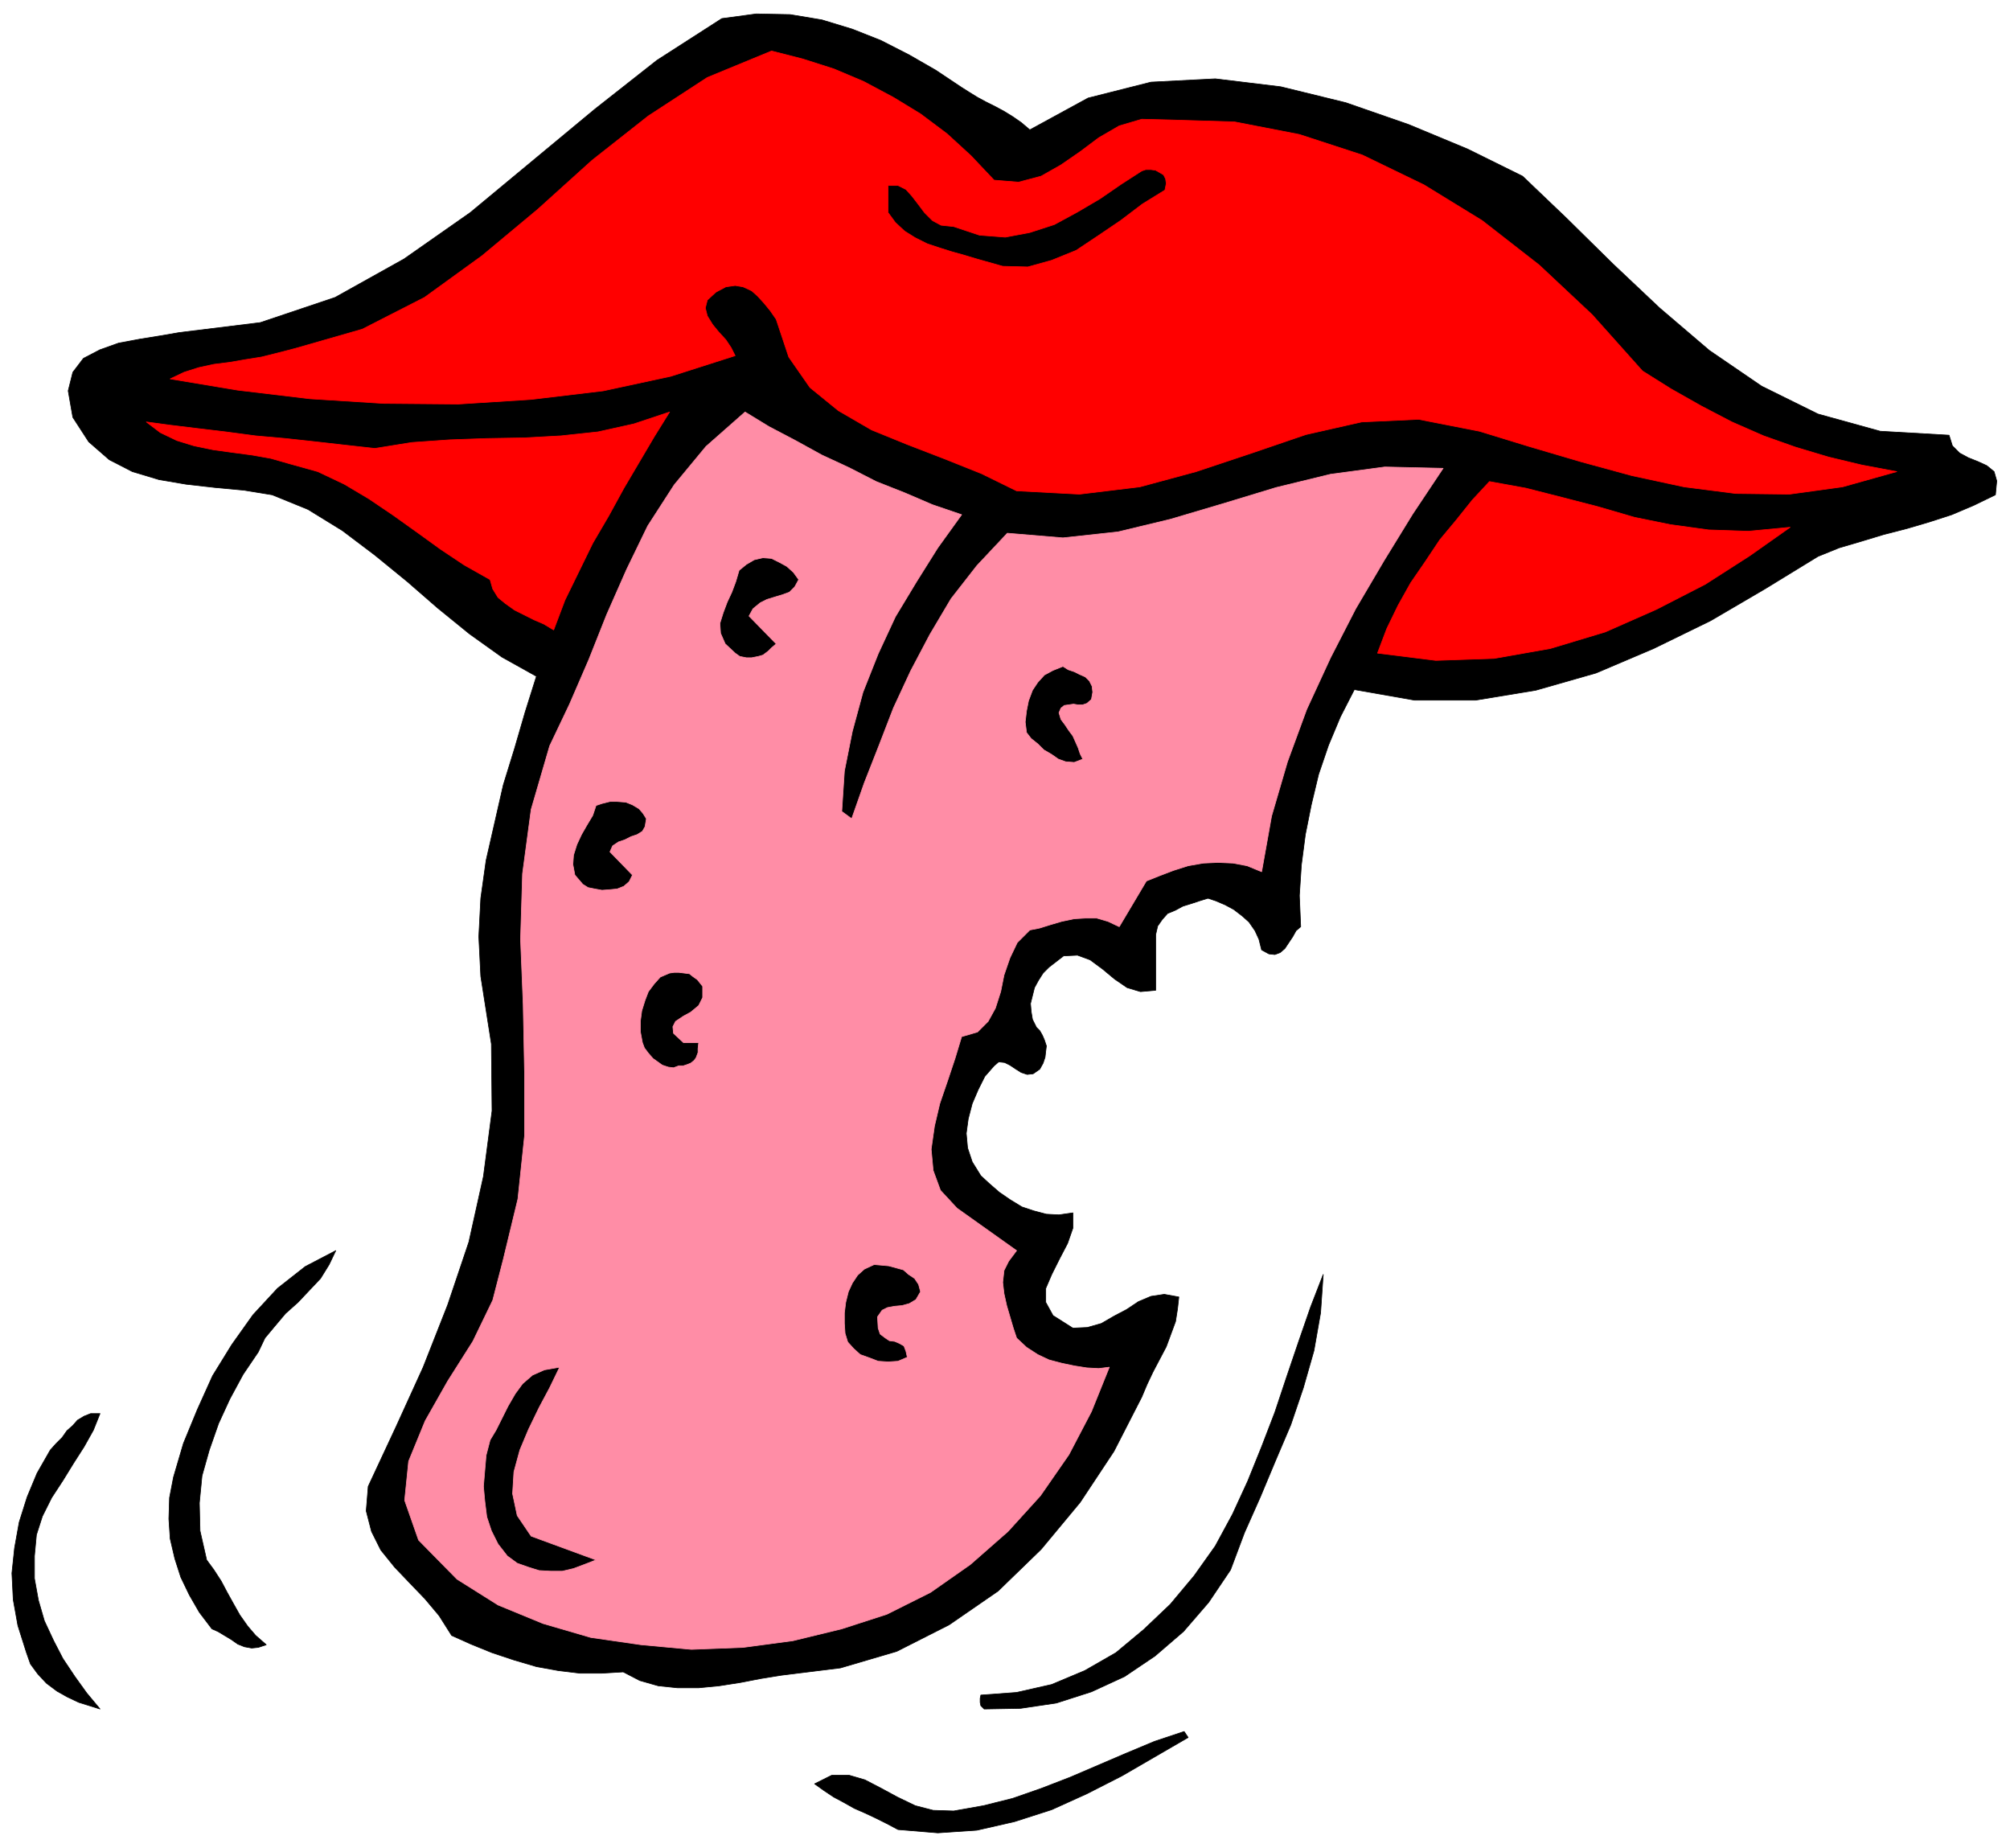
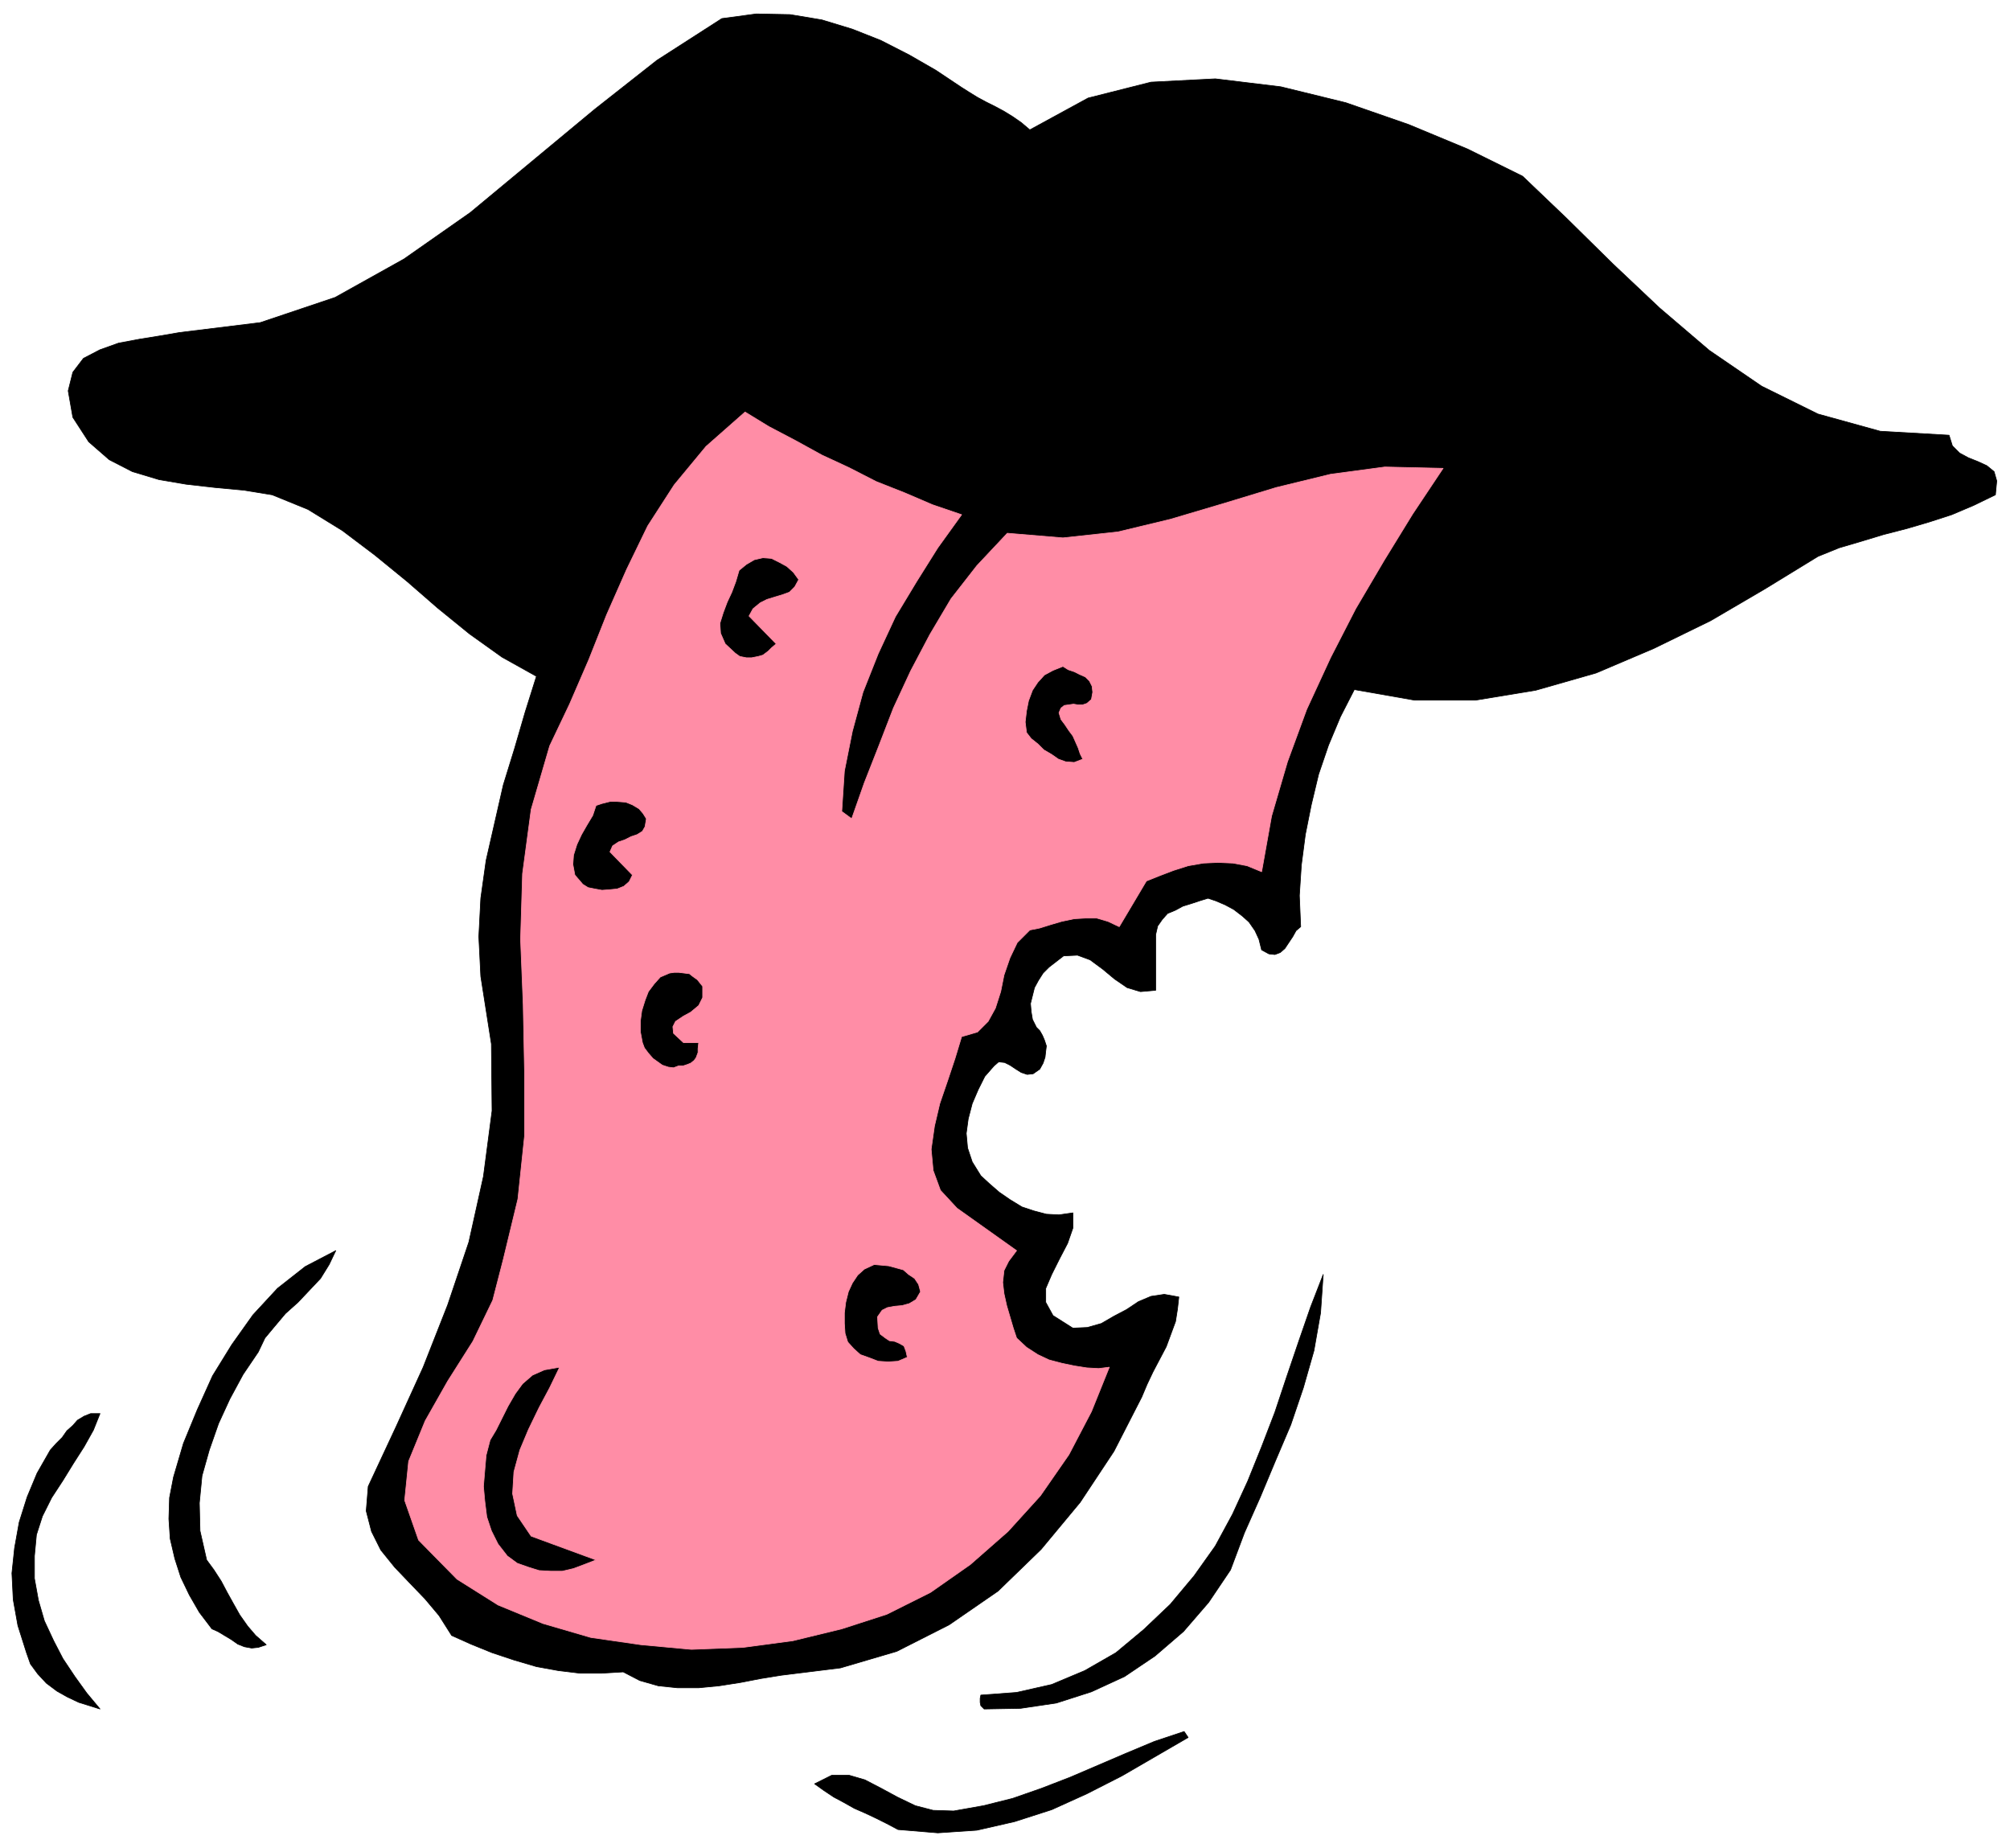
<svg xmlns="http://www.w3.org/2000/svg" fill-rule="evenodd" height="450.851" preserveAspectRatio="none" stroke-linecap="round" viewBox="0 0 3035 2790" width="490.455">
  <style>.pen0{stroke:#000;stroke-width:1;stroke-linejoin:round}.brush1{fill:#000}</style>
  <path class="pen0 brush1" d="m1452 132 11 7 13 8 13 7 14 7 13 7 13 8 13 9 13 11 88-48 95-24 97-5 99 12 98 24 95 33 89 37 83 41 67 64 69 68 71 67 75 64 79 54 85 42 94 26 104 6 5 16 11 11 13 7 15 6 13 6 11 9 4 14-2 21-33 16-33 14-34 11-34 10-35 9-33 10-34 10-32 13-80 49-82 48-86 42-87 37-91 26-91 15h-92l-91-16-21 41-18 43-15 44-11 46-9 45-6 46-3 46 2 47-7 6-5 9-6 9-6 9-7 6-8 3-9-1-11-6-4-16-6-13-9-13-10-9-13-10-13-7-14-6-12-4-13 4-12 4-13 4-11 6-12 5-8 9-7 10-3 13v84l-23 2-20-6-19-13-18-15-19-14-19-7-21 1-22 17-9 9-7 11-6 11-3 12-3 12 1 12 2 12 6 12 5 5 4 7 3 7 3 9-1 8-1 9-3 9-5 9-10 7-9 1-9-3-8-5-9-6-8-4-9-1-7 6-14 16-10 20-9 21-6 23-3 22 2 22 7 21 13 21 13 12 15 13 16 11 18 11 18 6 19 5 19 1 21-3v23l-8 23-12 23-12 24-9 21v21l11 20 30 19 22-1 21-6 19-11 19-10 18-12 19-8 20-3 22 4-2 18-3 19-7 19-7 19-10 19-10 19-9 19-8 19-42 82-51 77-59 71-65 63-74 51-79 40-85 25-89 11-31 5-31 6-32 5-31 3h-32l-29-3-28-8-25-13-33 2h-32l-33-4-33-6-34-10-33-11-32-13-29-13-19-30-21-25-24-25-22-23-21-26-14-28-8-31 3-37 42-90 41-90 37-94 32-95 22-99 13-99-1-101-16-102-3-60 3-58 8-57 13-57 13-57 17-55 16-55 17-54-52-29-49-35-48-39-46-40-49-40-49-37-52-32-54-22-43-7-43-4-44-5-41-7-40-12-35-18-31-27-24-37-7-40 7-28 16-21 25-13 28-10 32-6 31-5 29-5 122-15 113-38 104-58 100-70 94-78 94-78 94-74 98-63 52-7 51 1 48 8 46 14 43 17 43 22 40 23 39 26zm342 2491-50 29-50 29-53 27-53 24-56 18-57 13-59 4-60-5-17-9-16-8-17-8-16-7-16-9-15-8-15-10-14-10 26-13h26l24 7 25 13 24 13 27 13 27 7 31 1 45-8 44-11 43-15 44-17 42-18 42-18 43-18 45-15 6 9zm204-699-4 58-10 57-16 56-19 56-23 54-23 55-24 54-21 56-33 49-38 44-43 37-46 31-50 23-53 17-54 8-55 1-5-5-1-5v-6l1-5 54-4 53-12 50-21 47-27 42-35 40-38 36-43 32-45 26-48 23-50 21-52 20-52 18-54 18-53 18-52 19-49zm-1491-36-10 21-13 21-17 18-17 18-19 17-16 19-15 18-10 21-23 34-20 37-17 37-14 40-11 39-4 41 1 42 10 44 11 15 11 17 9 17 10 18 9 16 12 17 12 14 16 14-12 4-10 1-11-2-10-4-10-7-10-6-10-6-9-4-19-25-15-26-13-27-9-28-7-30-2-30 1-32 6-31 15-51 21-51 23-51 29-47 32-45 37-40 42-33 46-24z" />
-   <path d="m1501 272 37 3 34-9 30-17 29-20 28-21 31-18 34-10 41 1 99 3 98 19 95 31 93 45 88 54 86 67 80 75 76 85 43 27 46 26 46 24 48 21 48 17 50 15 50 12 53 10-82 23-80 11-81-1-78-10-79-17-77-21-78-23-75-23-92-18-86 4-84 19-82 28-84 28-85 23-91 11-95-5-53-26-55-22-57-22-54-22-50-29-43-35-32-46-19-57-9-13-9-11-10-11-9-8-13-6-12-2-14 2-15 8-13 12-3 12 3 12 8 13 9 11 11 12 8 12 6 12-97 31-102 22-109 13-110 7-113-1-111-7-109-13-102-17 21-10 22-7 23-5 24-3 23-4 25-4 24-6 27-7 101-29 94-48 87-63 84-70 82-74 85-67 89-58 97-40 47 12 47 15 45 19 45 24 41 25 40 30 36 33 35 37zm258 15-34 21-33 25-34 23-33 22-37 15-36 10-38-1-39-11-20-6-18-5-19-6-18-6-18-9-16-10-14-13-11-15v-41h15l12 6 9 10 10 13 9 12 12 12 13 7 19 2 39 13 39 3 37-7 37-12 35-19 34-20 32-22 31-20 6-2h8l7 1 7 4 5 3 3 6 1 7-2 10zm944 509-61 43-67 43-74 38-77 34-83 25-85 15-88 3-88-11 14-37 17-35 19-34 22-32 22-33 25-30 24-30 26-28 55 10 55 14 54 14 55 16 54 11 58 8 60 2 63-6zM836 951l-15-9-14-6-16-8-14-7-14-10-11-9-8-13-4-14-39-22-36-24-36-26-35-25-37-25-37-22-40-19-43-12-28-8-28-5-30-4-29-4-29-6-26-8-25-12-21-16 37 5 41 5 42 5 45 6 45 4 46 5 44 5 45 5 56-9 57-4 56-2 57-1 55-3 56-6 54-12 54-18-23 37-23 39-23 39-23 42-24 41-21 43-21 43-17 45z" style="stroke:red;stroke-width:1;stroke-linejoin:round;fill:red" />
  <path d="M1452 777h0l-36 50-32 51-32 53-26 56-23 58-16 59-12 60-4 61 15 11 19-54 22-56 22-57 26-56 29-55 32-54 39-50 46-49 84 7 83-9 79-19 81-24 79-24 82-20 82-11 88 2-46 69-43 70-43 73-38 74-36 78-29 79-24 82-15 84-22-9-21-4-23-1-22 1-23 4-22 7-21 8-20 8-41 69-17-8-17-5h-17l-17 1-19 4-17 5-16 5-15 3-19 19-11 23-9 26-5 25-8 25-11 20-16 16-24 7-10 33-11 33-12 35-8 34-5 35 3 32 11 30 25 27 90 64-12 16-7 14-2 18 2 17 4 18 5 17 5 17 5 15 15 14 17 11 17 8 19 5 19 4 19 3 18 1 16-2-27 67-34 65-43 62-49 54-57 50-60 42-66 33-68 22-74 18-75 10-78 3-76-7-76-11-72-21-68-28-62-39-58-59-21-60 6-59 25-61 34-60 38-60 30-62 16-62 22-91 10-95v-97l-2-101-4-99 3-99 13-97 28-96 30-63 29-67 27-68 30-68 32-66 40-62 48-58 59-52 36 22 40 21 40 22 41 19 41 21 43 17 42 18 44 15zm-246 98-6 11-8 8-11 4-10 3-13 4-10 5-11 9-6 11 41 42-7 6-5 5-8 6-7 2-10 2h-8l-10-2-7-5-15-14-7-16-1-15 5-16 6-16 7-15 6-16 5-17 11-9 12-7 13-3 13 1 12 6 11 6 10 9 8 11zm442 181-7 6-6 2h-8l-6-1-7 1-7 1-5 4-3 7 3 10 6 8 6 9 6 8 4 9 4 9 3 9 4 8-13 5-13-1-11-4-10-7-12-7-9-9-10-8-7-9-2-16 2-17 3-15 6-16 8-12 10-11 13-7 15-6 8 5 9 3 8 4 9 4 6 6 4 8 1 9-2 11zm-672 180-2 12-4 7-8 5-9 3-10 5-9 3-9 6-4 9 34 35-5 10-8 7-10 4-10 1-13 1-11-2-10-2-8-5-12-14-3-16 1-14 5-16 7-15 8-14 9-15 5-15 9-3 12-3h11l13 1 10 4 10 6 6 7 5 8zm85 253v17l-6 12-12 10-11 6-12 8-4 8 1 10 15 14h23l-1 9v6l-3 8-3 4-5 4-5 2-6 2h-7l-8 3-8-1-9-3-7-5-7-5-7-8-6-8-3-8-3-16v-17l2-15 5-16 5-13 9-12 9-10 14-6 7-1h7l8 1 8 1 5 4 7 5 4 5 4 5zm329 461-7 12-10 6-11 3-11 1-11 2-8 4-7 10 1 17 3 9 8 6 6 4 8 1 7 3 7 4 3 8 2 9-14 6-15 1-15-1-13-5-14-5-10-9-9-10-4-13-1-15v-16l2-16 4-16 6-13 8-12 10-9 15-7 11 1 11 1 11 3 11 3 8 7 9 6 6 9 3 11zm-545 114-15 31-16 30-16 33-13 31-9 33-2 33 7 33 21 31 98 36-18 7-16 6-17 4h-17l-18-1-16-5-17-6-15-11-14-18-10-20-7-21-3-24-2-22 2-24 2-23 6-23 9-15 9-18 9-18 11-19 11-15 15-13 18-8 23-4z" style="stroke:#ff8da6;stroke-width:1;stroke-linejoin:round;fill:#ff8da6" />
  <path class="pen0 brush1" d="m151 2134-10 25-14 25-16 25-16 26-17 26-14 28-9 28-3 32v34l6 33 9 31 14 30 14 27 18 27 18 25 20 24-16-5-16-5-17-8-16-9-16-12-13-14-11-15-6-17-13-41-7-39-2-40 4-38 7-39 12-38 15-36 20-35 9-10 9-9 7-10 9-8 7-8 10-6 10-4h14z" />
</svg>